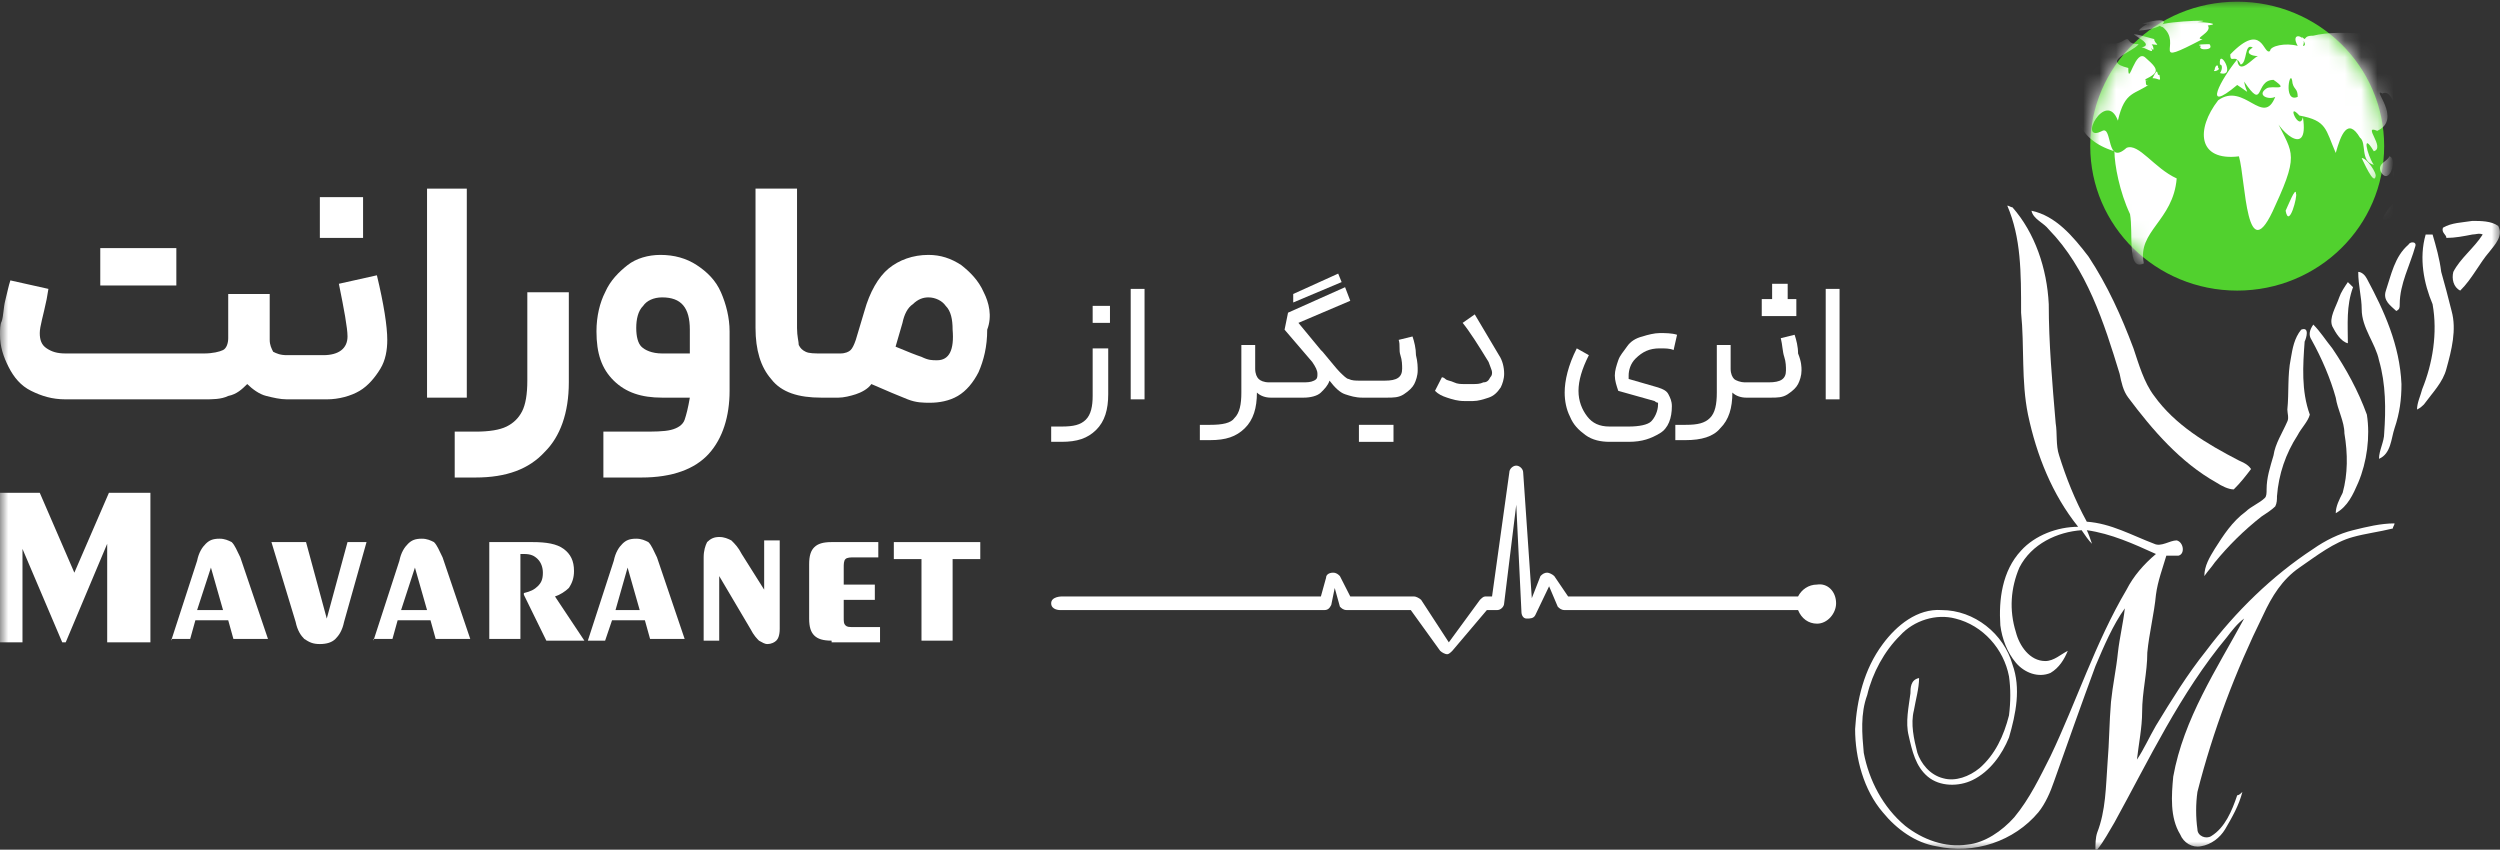
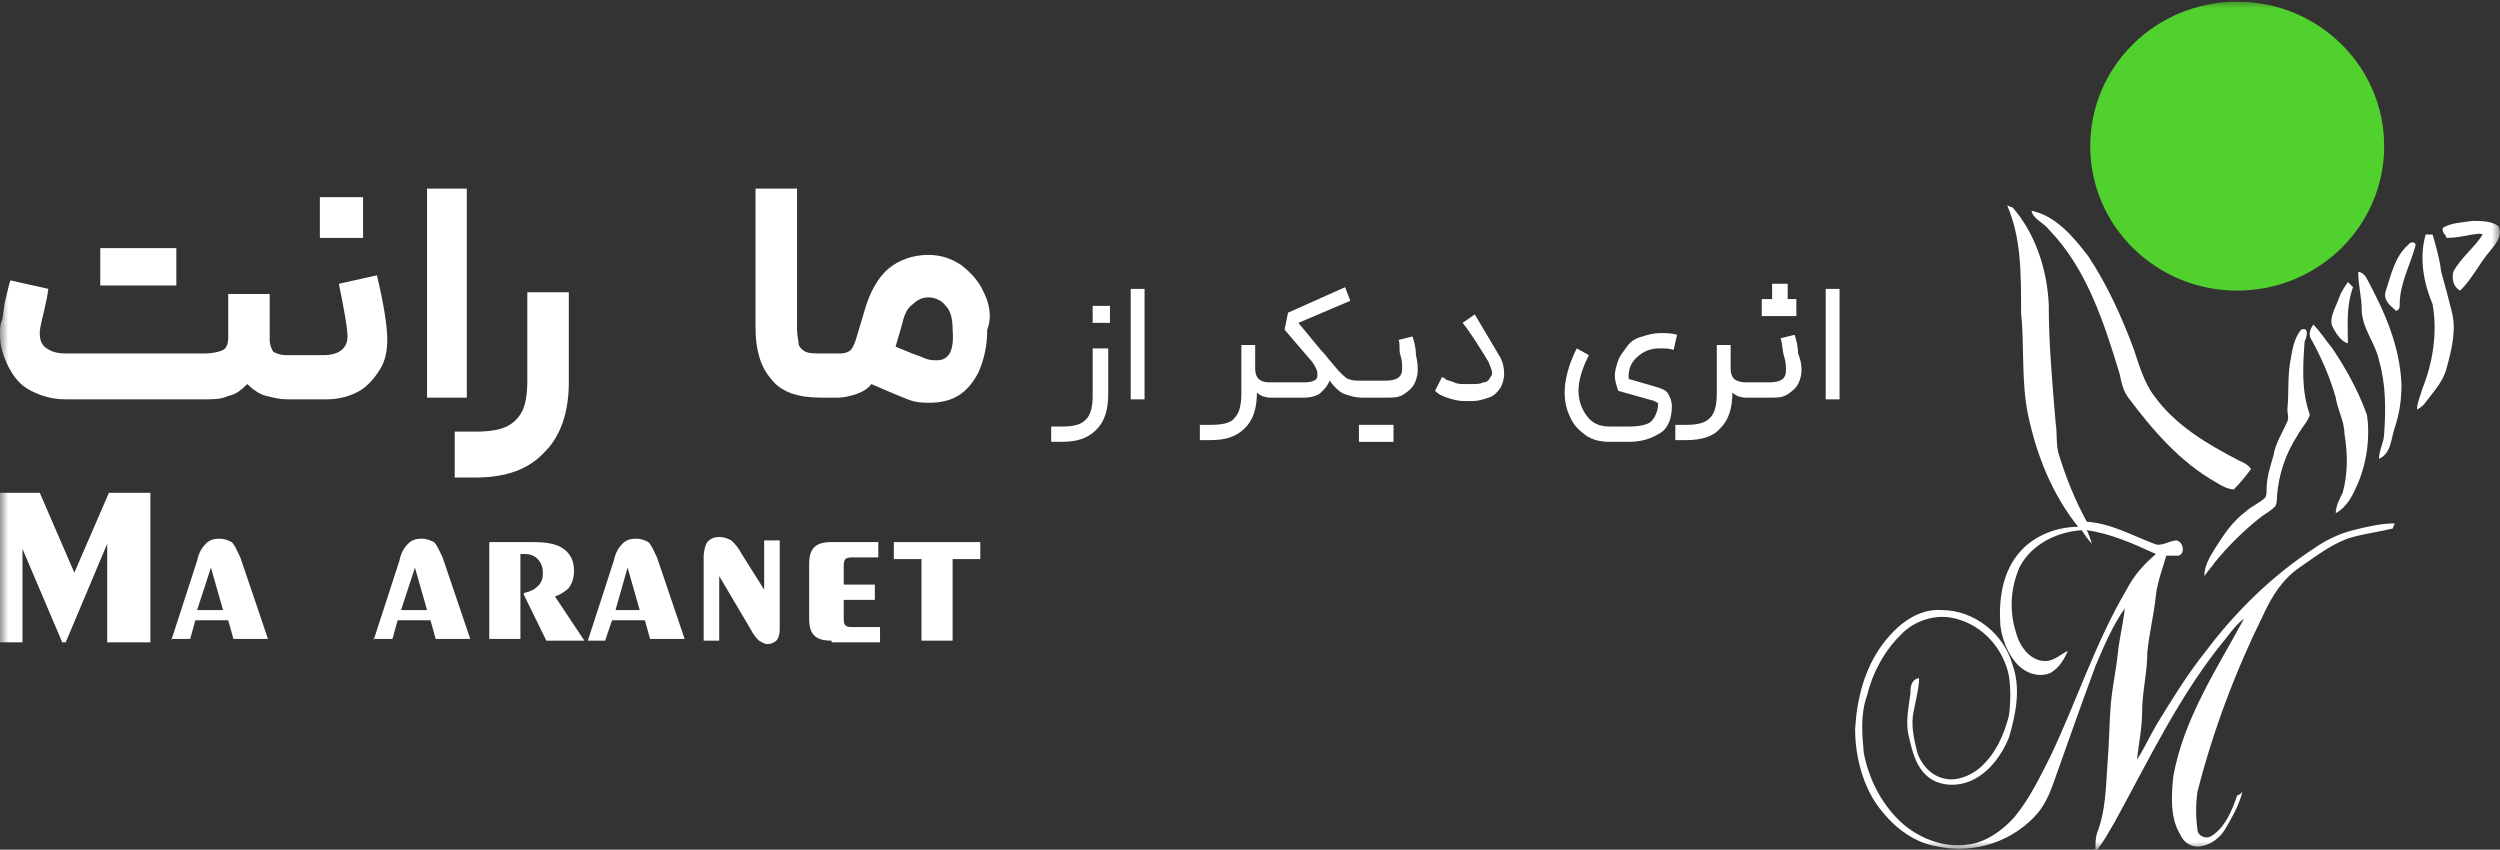
<svg xmlns="http://www.w3.org/2000/svg" width="153" height="52" viewBox="0 0 153 52" fill="none">
  <rect x="0" y="0" width="153" height="52" fill="#333333" stroke="none" />
  <g clip-path="url(#clip0_217_688)">
    <mask id="mask0_217_688" style="mask-type:luminance" maskUnits="userSpaceOnUse" x="0" y="0" width="153" height="52">
      <path d="M153 0L0 0L0 52L153 52V0Z" fill="white" />
    </mask>
    <g mask="url(#mask0_217_688)">
      <path d="M136.917 0.104C141.89 0.104 145.911 4.056 145.911 8.944C145.911 13.832 141.89 17.784 136.917 17.784C131.944 17.784 127.923 13.832 127.923 8.944C127.923 4.056 131.944 0.104 136.917 0.104Z" fill="#51D12E" />
-       <path d="M112.369 36.92C112.369 37.544 111.84 38.168 111.205 38.168C110.677 38.168 110.253 37.856 110.041 37.336H95.757C95.546 37.336 95.44 37.232 95.334 37.128L94.805 35.88L93.959 37.648C93.853 37.856 93.641 37.856 93.43 37.856C93.218 37.856 93.112 37.648 93.112 37.44L92.795 30.888L92.054 36.92C92.054 37.128 91.843 37.336 91.631 37.336H90.996L88.88 39.832C88.774 39.936 88.668 40.04 88.562 40.04C88.456 40.04 88.245 39.936 88.139 39.832L86.34 37.336H82.426C82.214 37.336 82.108 37.232 82.002 37.128L81.685 35.984L81.473 37.024C81.367 37.232 81.262 37.336 81.05 37.336H64.861C64.861 37.336 64.332 37.336 64.332 36.92C64.332 36.504 64.967 36.504 64.967 36.504H80.838L81.155 35.36C81.155 35.152 81.367 35.048 81.579 35.048C81.79 35.048 81.896 35.152 82.002 35.256L82.637 36.504H86.552C86.657 36.504 86.869 36.608 86.975 36.712L88.668 39.312L90.572 36.712C90.679 36.608 90.784 36.504 90.89 36.504H91.313L92.371 28.912C92.371 28.704 92.583 28.496 92.795 28.496C93.006 28.496 93.218 28.704 93.218 28.912L93.747 36.608L94.276 35.256C94.382 35.152 94.487 35.048 94.699 35.048C94.805 35.048 95.017 35.152 95.122 35.256L95.969 36.504H110.041C110.253 36.088 110.677 35.776 111.205 35.776C111.84 35.672 112.369 36.192 112.369 36.92Z" fill="white" />
      <path d="M0 39.208L0 30.16H2.434L4.55 35.048L6.666 30.16H9.205V39.312H6.56V33.28L4.021 39.312H3.809L1.376 33.592L1.376 39.312H0L0 39.208Z" fill="white" />
      <path d="M10.476 39.208L12.063 34.32C12.168 33.8 12.38 33.488 12.592 33.28C12.803 33.072 13.015 32.968 13.438 32.968C13.756 32.968 13.967 33.072 14.179 33.176C14.39 33.384 14.496 33.696 14.708 34.112L16.401 39.104H14.285L13.967 37.96H11.957L11.639 39.104H10.476V39.208ZM12.063 37.336H13.65L12.909 34.736L12.063 37.336Z" fill="white" />
-       <path d="M22.432 33.176L21.056 38.064C20.951 38.584 20.739 38.896 20.527 39.104C20.316 39.312 19.998 39.416 19.575 39.416C19.152 39.416 18.94 39.312 18.623 39.104C18.411 38.896 18.2 38.584 18.094 38.064L16.612 33.176H18.729L19.998 37.856L21.268 33.176H22.432Z" fill="white" />
      <path d="M22.855 39.208L24.442 34.32C24.547 33.8 24.759 33.488 24.971 33.28C25.182 33.072 25.394 32.968 25.817 32.968C26.135 32.968 26.346 33.072 26.558 33.176C26.769 33.384 26.875 33.696 27.087 34.112L28.78 39.104H26.664L26.346 37.96H24.336L24.018 39.104H22.855V39.208ZM24.547 37.336H26.135L25.394 34.736L24.547 37.336Z" fill="white" />
      <path d="M29.944 39.208V33.176H32.59C33.436 33.176 34.071 33.28 34.494 33.592C34.917 33.904 35.129 34.32 35.129 34.944C35.129 35.36 35.023 35.672 34.812 35.984C34.6 36.192 34.282 36.4 33.965 36.504L35.764 39.208H33.436L32.06 36.4V36.296C32.484 36.192 32.695 36.088 32.907 35.88C33.119 35.672 33.224 35.464 33.224 35.048C33.224 34.736 33.119 34.424 32.907 34.216C32.695 34.008 32.484 33.904 32.06 33.904C31.955 33.904 31.955 33.904 31.955 33.904H31.849V39.104H29.944V39.208Z" fill="white" />
      <path d="M35.976 39.208L37.563 34.32C37.669 33.8 37.88 33.488 38.092 33.28C38.303 33.072 38.515 32.968 38.938 32.968C39.256 32.968 39.467 33.072 39.679 33.176C39.891 33.384 39.996 33.696 40.208 34.112L41.901 39.104H39.785L39.467 37.96H37.457L37.034 39.208H35.976ZM37.669 37.336H39.15L38.409 34.736L37.669 37.336Z" fill="white" />
      <path d="M44.016 35.256V39.208H43.064V34.112C43.064 33.696 43.169 33.384 43.275 33.176C43.487 32.968 43.699 32.864 44.016 32.864C44.333 32.864 44.545 32.968 44.757 33.072C44.968 33.28 45.18 33.488 45.392 33.904L46.767 36.088V33.072H47.719V38.48C47.719 38.896 47.614 39.104 47.508 39.208C47.402 39.312 47.19 39.416 46.979 39.416C46.767 39.416 46.661 39.312 46.45 39.208C46.344 39.104 46.132 38.896 45.921 38.48L44.016 35.256Z" fill="white" />
      <path d="M50.895 39.208C50.366 39.208 50.049 39.104 49.837 38.896C49.625 38.688 49.52 38.376 49.52 37.856V34.528C49.52 34.008 49.625 33.696 49.837 33.488C50.049 33.28 50.366 33.176 50.895 33.176H53.752V34.112H52.271C52.059 34.112 51.847 34.112 51.742 34.216C51.636 34.32 51.636 34.528 51.636 34.736V35.776H53.54V36.712H51.636V37.752C51.636 38.064 51.636 38.168 51.742 38.272C51.847 38.376 51.953 38.376 52.271 38.376H53.858V39.312H50.895V39.208Z" fill="white" />
      <path d="M56.395 39.208V34.216H54.702V33.176H59.993V34.216H58.3V39.208H56.395Z" fill="white" />
      <path d="M10.792 15.184H6.137V17.472H10.792V15.184Z" fill="white" />
      <path d="M19.575 12.065V14.56H22.22V12.065H19.575Z" fill="white" />
      <path d="M23.701 20.8C23.701 21.424 23.595 22.048 23.278 22.568C22.961 23.088 22.537 23.608 22.008 23.92C21.479 24.232 20.739 24.44 19.998 24.44H17.564C17.141 24.44 16.718 24.336 16.295 24.232C15.871 24.128 15.448 23.816 15.131 23.504C14.813 23.816 14.496 24.128 13.967 24.232C13.544 24.44 13.014 24.44 12.486 24.44H4.021C3.174 24.44 2.539 24.232 1.905 23.92C1.27 23.608 0.846 23.088 0.529 22.464C0.212 21.84 0 21.216 0 20.488C0 20.176 0 19.864 0.106 19.656C0.212 19.344 0.212 18.824 0.317 18.408C0.423 17.992 0.529 17.472 0.635 17.16L2.963 17.68L2.857 18.304C2.645 19.344 2.434 19.968 2.434 20.384C2.434 20.8 2.539 21.112 2.857 21.32C3.174 21.528 3.492 21.632 4.021 21.632H12.486C13.014 21.632 13.438 21.528 13.649 21.424C13.861 21.32 13.967 21.008 13.967 20.696V17.992H16.506V20.8C16.506 21.112 16.612 21.32 16.718 21.528C16.93 21.632 17.141 21.736 17.564 21.736H19.786C20.739 21.736 21.268 21.32 21.268 20.592C21.268 20.072 21.056 18.928 20.739 17.368L23.066 16.848C23.49 18.616 23.701 19.968 23.701 20.8Z" fill="white" />
      <path d="M26.135 11.544H28.568V24.336H26.135V11.544Z" fill="white" />
      <path d="M34.812 17.992V23.4C34.812 25.272 34.282 26.728 33.33 27.664C32.378 28.704 31.002 29.224 29.098 29.224H27.828V26.416H29.098C29.944 26.416 30.579 26.312 31.002 26.104C31.426 25.896 31.743 25.584 31.955 25.168C32.166 24.752 32.272 24.128 32.272 23.296V17.888H34.812V17.992Z" fill="white" />
-       <path d="M41.054 26.312C41.477 26.208 41.794 26 41.9 25.688C42.006 25.376 42.112 24.96 42.218 24.336H40.525C39.255 24.336 38.303 24.024 37.562 23.296C36.821 22.568 36.504 21.632 36.504 20.28C36.504 19.344 36.715 18.512 37.033 17.888C37.35 17.16 37.88 16.64 38.408 16.224C38.938 15.808 39.678 15.6 40.419 15.6C41.265 15.6 42.006 15.808 42.641 16.224C43.276 16.64 43.805 17.16 44.122 17.888C44.44 18.616 44.651 19.448 44.651 20.28V23.92C44.651 25.48 44.228 26.832 43.382 27.768C42.535 28.704 41.16 29.224 39.255 29.224H36.927V26.416H39.255C39.996 26.416 40.63 26.416 41.054 26.312ZM39.255 21.216C39.467 21.424 39.89 21.632 40.525 21.632H42.218V20.176C42.218 18.824 41.689 18.2 40.525 18.2C39.996 18.2 39.572 18.408 39.361 18.72C39.043 19.032 38.938 19.552 38.938 20.072C38.938 20.592 39.043 21.008 39.255 21.216Z" fill="white" />
      <path d="M60.205 17.888C59.888 17.16 59.359 16.64 58.83 16.224C58.195 15.808 57.56 15.6 56.819 15.6C55.867 15.6 55.02 15.912 54.386 16.432C53.751 16.952 53.222 17.888 52.904 19.032L52.375 20.8C52.269 21.112 52.164 21.32 52.058 21.424C51.952 21.528 51.74 21.632 51.423 21.632H50.365C49.836 21.632 49.518 21.632 49.307 21.528C49.095 21.424 48.989 21.32 48.883 21.112C48.883 20.904 48.778 20.592 48.778 20.072V11.544H46.238V20.072C46.238 21.424 46.556 22.464 47.191 23.192C47.825 24.024 48.883 24.336 50.259 24.336H51.317C51.635 24.336 52.058 24.232 52.375 24.128C52.693 24.024 53.116 23.816 53.328 23.504C54.28 23.92 55.02 24.232 55.55 24.44C56.078 24.648 56.502 24.648 56.925 24.648C57.454 24.648 58.089 24.544 58.618 24.232C59.147 23.92 59.57 23.4 59.888 22.776C60.205 22.048 60.417 21.216 60.417 20.176C60.734 19.344 60.522 18.512 60.205 17.888ZM57.348 22.048C57.031 22.048 56.819 22.048 56.396 21.84C56.078 21.736 55.55 21.528 54.809 21.216L55.232 19.76C55.338 19.24 55.55 18.824 55.867 18.616C56.184 18.304 56.502 18.2 56.819 18.2C57.242 18.2 57.666 18.408 57.877 18.72C58.195 19.032 58.3 19.552 58.3 20.176C58.406 21.424 58.089 22.048 57.348 22.048Z" fill="white" />
      <path d="M67.823 21.216V24.128C67.823 25.064 67.612 25.792 67.083 26.312C66.554 26.832 65.919 27.04 64.967 27.04H64.332V26.104H64.967C65.707 26.104 66.131 26 66.448 25.688C66.766 25.376 66.871 24.856 66.871 24.232V21.32H67.823V21.216ZM66.871 18.72H67.93V19.76H66.871V18.72Z" fill="white" />
      <path d="M69.199 17.68H70.046V24.44H69.199V17.68Z" fill="white" />
-       <path d="M81.897 16.744L79.145 17.992V18.512L82.108 17.264L81.897 16.744Z" fill="white" />
      <path d="M86.763 22.672C86.763 22.984 86.657 23.296 86.552 23.504C86.446 23.712 86.234 23.92 85.917 24.128C85.599 24.336 85.282 24.336 84.859 24.336H83.378C82.954 24.336 82.637 24.232 82.319 24.128C82.002 24.024 81.684 23.712 81.367 23.296C81.261 23.608 81.05 23.816 80.838 24.024C80.627 24.232 80.203 24.336 79.78 24.336H77.769C77.452 24.336 77.135 24.232 76.923 24.024C76.923 24.96 76.712 25.688 76.182 26.208C75.653 26.728 75.018 26.936 74.066 26.936H73.431V26H74.066C74.807 26 75.336 25.896 75.548 25.584C75.865 25.272 75.971 24.752 75.971 24.024V21.112H76.817V22.568C76.817 22.88 76.923 23.088 77.029 23.192C77.135 23.296 77.346 23.4 77.664 23.4H79.674C79.992 23.4 80.203 23.4 80.415 23.296C80.627 23.192 80.627 23.088 80.627 22.88C80.627 22.672 80.52 22.464 80.309 22.152L78.616 20.176L78.828 19.136L82.319 17.576L82.637 18.408L79.463 19.76L80.838 21.424L80.944 21.528C81.473 22.152 81.79 22.568 82.002 22.776C82.214 22.984 82.425 23.192 82.531 23.192C82.743 23.296 82.954 23.296 83.271 23.296H84.753C85.494 23.296 85.811 23.088 85.811 22.568C85.811 22.36 85.811 22.048 85.705 21.736C85.599 21.424 85.705 21.112 85.599 20.8L86.446 20.592C86.552 20.904 86.657 21.32 86.657 21.736C86.763 22.152 86.763 22.464 86.763 22.672Z" fill="white" />
      <path d="M85.282 26H83.166V27.041H85.282V26Z" fill="white" />
      <path d="M91.736 21.736C91.948 22.048 92.054 22.464 92.054 22.88C92.054 23.192 91.948 23.504 91.843 23.712C91.631 24.024 91.419 24.232 91.102 24.336C90.784 24.44 90.467 24.544 90.149 24.544H89.62C89.197 24.544 88.88 24.44 88.562 24.336C88.245 24.232 88.033 24.128 87.821 23.92L88.245 23.088C88.245 23.088 88.35 23.088 88.456 23.192C88.562 23.296 88.773 23.296 88.985 23.4C89.197 23.504 89.409 23.504 89.62 23.504H90.149C90.361 23.504 90.572 23.504 90.784 23.4C90.996 23.4 91.102 23.296 91.207 23.088C91.313 22.984 91.313 22.88 91.313 22.776C91.313 22.672 91.207 22.464 91.102 22.152C90.467 21.112 89.938 20.28 89.514 19.76L90.255 19.24L91.736 21.736Z" fill="white" />
      <path d="M96.604 23.92C96.604 24.544 96.816 25.064 97.134 25.48C97.451 25.896 97.874 26.104 98.509 26.104H99.673C100.308 26.104 100.837 26 101.049 25.792C101.26 25.584 101.472 25.168 101.472 24.752C101.472 24.648 101.472 24.648 101.472 24.648C101.472 24.648 101.366 24.648 101.26 24.544L99.038 23.92C98.932 23.608 98.827 23.296 98.827 22.984C98.827 22.672 98.932 22.36 99.038 22.048C99.144 21.736 99.355 21.528 99.567 21.216C99.779 20.904 100.096 20.696 100.519 20.592C100.837 20.488 101.26 20.384 101.578 20.384C101.895 20.384 102.318 20.384 102.636 20.488L102.424 21.424C102.213 21.32 101.895 21.32 101.578 21.32C100.942 21.32 100.519 21.528 100.096 21.944C99.779 22.256 99.673 22.672 99.673 22.984C99.673 22.984 99.673 23.088 99.673 23.192L101.472 23.712C101.789 23.816 102.001 23.92 102.106 24.128C102.213 24.336 102.318 24.544 102.318 24.856C102.318 25.584 102.106 26.208 101.578 26.52C101.049 26.832 100.519 27.04 99.673 27.04H98.509C97.98 27.04 97.451 26.936 97.028 26.624C96.604 26.312 96.287 26 96.075 25.48C95.864 25.064 95.758 24.544 95.758 24.024C95.758 23.296 95.97 22.36 96.499 21.32L97.239 21.736C96.816 22.568 96.604 23.296 96.604 23.92Z" fill="white" />
      <path d="M110.253 22.672C110.253 22.984 110.148 23.296 110.042 23.504C109.936 23.712 109.724 23.92 109.407 24.128C109.089 24.336 108.772 24.336 108.349 24.336H106.868C106.55 24.336 106.233 24.232 106.021 24.024C106.021 24.96 105.81 25.688 105.281 26.208C104.857 26.728 104.117 26.936 103.164 26.936H102.53V26H103.164C103.905 26 104.328 25.896 104.646 25.584C104.963 25.272 105.069 24.752 105.069 24.024V21.112H105.915V22.568C105.915 22.88 106.021 23.088 106.127 23.192C106.233 23.296 106.55 23.4 106.762 23.4H108.243C108.984 23.4 109.301 23.192 109.301 22.672C109.301 22.464 109.301 22.152 109.196 21.84C109.089 21.528 109.089 21.112 108.984 20.696L109.83 20.488C109.936 20.8 110.042 21.216 110.042 21.632C110.253 22.152 110.253 22.464 110.253 22.672Z" fill="white" />
      <path d="M109.936 18.304V19.344H107.819V18.304H108.454V17.368H109.406V18.304H109.936Z" fill="white" />
      <path d="M111.734 17.68H112.581V24.44H111.734V17.68Z" fill="white" />
      <path d="M122.845 12.584C122.95 12.584 123.056 12.688 123.162 12.688C124.537 14.248 125.278 16.432 125.384 18.616C125.384 21.008 125.596 23.4 125.807 25.896C125.913 26.52 125.807 27.248 126.019 27.872C126.442 29.224 126.971 30.576 127.712 31.928C129.193 32.032 130.463 32.76 131.838 33.28C132.262 33.488 132.79 33.072 133.214 33.072C133.637 33.176 133.743 33.904 133.319 34.008C133.108 34.008 132.79 34.008 132.579 34.008C132.367 34.736 132.05 35.568 131.944 36.4C131.838 37.544 131.521 38.792 131.415 39.936C131.415 41.184 131.098 42.328 131.098 43.576C131.098 44.512 130.886 45.552 130.78 46.488C131.203 45.864 131.521 45.136 131.944 44.408C132.896 42.848 133.849 41.288 135.013 39.832C136.811 37.44 139.033 35.256 141.572 33.592C142.313 33.072 143.16 32.656 144.006 32.448C144.853 32.24 145.699 32.032 146.546 32.032C146.546 32.136 146.44 32.24 146.44 32.344C145.594 32.552 144.747 32.656 144.006 32.864C142.843 33.176 141.784 34.008 140.726 34.736C139.668 35.464 139.033 36.504 138.504 37.648C136.811 41.08 135.436 44.72 134.483 48.464C134.378 49.192 134.378 50.024 134.483 50.752C134.483 51.168 135.013 51.376 135.33 51.168C136.177 50.648 136.6 49.608 136.917 48.672C137.023 48.672 137.129 48.568 137.234 48.464C137.023 49.296 136.6 50.024 136.177 50.752C135.859 51.272 135.33 51.688 134.695 51.792C134.166 51.896 133.637 51.584 133.426 51.064C132.79 50.024 132.896 48.672 133.002 47.528C133.637 43.992 135.647 40.976 137.34 37.856C136.917 38.168 136.6 38.584 136.282 39C133.426 42.432 131.521 46.488 129.404 50.336C129.087 50.856 128.77 51.48 128.347 52H128.24C128.24 51.688 128.24 51.272 128.347 50.96C128.876 49.608 128.876 48.152 128.981 46.696C129.087 45.448 129.087 44.2 129.193 42.952C129.299 41.912 129.511 40.976 129.616 39.936C129.722 39 129.934 38.168 130.039 37.232C129.299 38.272 128.77 39.52 128.24 40.768C127.394 43.056 126.548 45.448 125.701 47.84C125.489 48.464 125.172 49.192 124.749 49.712C123.268 51.48 120.834 52.312 118.506 51.792C117.236 51.584 116.072 50.752 115.226 49.712C114.062 48.36 113.533 46.384 113.533 44.616C113.639 42.848 114.062 40.976 115.226 39.416C116.072 38.272 117.343 37.232 118.823 37.336C120.834 37.336 122.633 38.792 123.162 40.664C123.691 42.12 123.373 43.68 122.95 45.136C122.527 46.176 121.786 47.216 120.728 47.736C119.882 48.152 118.718 48.152 117.977 47.528C117.236 46.904 117.025 45.968 116.813 45.032C116.602 44.2 116.813 43.264 116.919 42.432C116.919 42.12 116.919 41.6 117.448 41.496C117.448 42.12 117.236 42.848 117.131 43.472C116.919 44.304 117.131 45.24 117.343 46.072C117.554 46.696 118.083 47.424 118.93 47.632C119.67 47.84 120.517 47.528 121.151 47.008C122.104 46.176 122.633 45.032 122.95 43.784C123.056 42.952 123.056 42.12 122.95 41.392C122.633 39.728 121.363 38.272 119.67 37.856C118.506 37.544 117.131 37.96 116.284 38.896C115.332 39.832 114.591 41.184 114.274 42.536C113.851 43.68 113.956 44.928 114.062 46.072C114.38 47.736 115.226 49.4 116.602 50.544C117.66 51.376 119.035 51.896 120.411 51.688C121.469 51.584 122.527 50.856 123.268 50.024C124.22 48.88 124.855 47.528 125.489 46.28C127.077 42.952 128.24 39.312 130.145 36.088C130.568 35.256 131.203 34.528 131.944 33.904C130.568 33.28 129.193 32.656 127.712 32.448C127.817 32.656 127.923 32.968 128.029 33.28C127.817 33.072 127.606 32.76 127.394 32.448C125.913 32.552 124.326 33.28 123.585 34.736C123.056 35.984 122.95 37.336 123.373 38.688C123.585 39.52 124.22 40.456 125.172 40.456C125.701 40.456 126.124 40.04 126.548 39.832C126.336 40.352 126.019 40.872 125.489 41.184C124.749 41.496 123.902 41.184 123.373 40.56C122.845 39.936 122.527 39.104 122.421 38.272C122.315 36.712 122.527 34.944 123.691 33.696C124.537 32.76 125.913 32.24 127.183 32.24C125.596 30.264 124.643 27.872 124.114 25.376C123.691 23.296 123.902 21.216 123.691 19.136C123.691 16.64 123.691 14.56 122.845 12.584Z" fill="white" />
      <path d="M124.326 12.896C125.807 13.208 126.865 14.456 127.818 15.704C128.982 17.472 129.828 19.344 130.569 21.32C130.886 22.256 131.203 23.4 131.838 24.232C133.108 26 135.013 27.144 137.023 28.184C137.235 28.288 137.552 28.392 137.764 28.704C137.446 29.12 137.129 29.536 136.705 29.952C136.388 29.952 135.965 29.744 135.648 29.536C133.425 28.288 131.733 26.312 130.251 24.336C129.934 23.92 129.828 23.4 129.722 22.88C128.77 19.76 127.712 16.432 125.384 14.04C125.067 13.624 124.432 13.416 124.326 12.896Z" fill="white" />
      <path d="M149.508 13.936C150.037 13.624 150.671 13.624 151.306 13.52C151.835 13.52 152.47 13.52 152.894 13.832C153.211 14.456 152.682 14.976 152.365 15.392C151.73 16.12 151.306 17.056 150.566 17.784C150.143 17.576 150.037 17.056 150.143 16.64C150.566 15.808 151.412 15.184 151.942 14.352C151.73 14.248 151.518 14.352 151.306 14.352C150.778 14.456 150.248 14.56 149.719 14.56C149.719 14.352 149.402 14.248 149.508 13.936Z" fill="white" />
      <path d="M148.451 14.352C148.557 14.352 148.768 14.352 148.874 14.352C149.086 15.08 149.298 15.808 149.403 16.64C149.615 17.368 149.827 18.2 150.038 19.032C150.355 20.176 150.038 21.424 149.721 22.568C149.509 23.4 148.874 24.024 148.345 24.752C148.239 24.856 148.134 24.96 147.922 25.064C147.922 24.648 148.134 24.232 148.239 23.816C148.874 22.256 149.191 20.384 148.874 18.616C148.345 17.368 148.028 15.808 148.451 14.352Z" fill="white" />
      <path d="M147.392 14.976C147.498 14.768 147.921 14.768 147.815 15.081C147.498 16.224 146.863 17.369 146.863 18.616C146.863 18.825 146.863 18.928 146.651 19.032C146.334 18.721 145.805 18.409 146.016 17.785C146.334 16.849 146.546 15.704 147.392 14.976Z" fill="white" />
      <path d="M144.324 16.64C144.536 16.64 144.748 16.848 144.853 17.056C145.912 19.032 146.864 21.112 146.97 23.504C146.97 24.44 146.864 25.272 146.547 26.208C146.335 26.832 146.335 27.768 145.594 28.08C145.594 27.56 145.912 27.04 145.912 26.52C146.017 25.064 146.017 23.504 145.594 22.048C145.383 21.008 144.536 20.072 144.536 18.928C144.536 18.2 144.324 17.472 144.324 16.64Z" fill="white" />
      <path d="M143.16 18.2C143.266 17.888 143.477 17.576 143.689 17.264C143.795 17.368 143.9 17.472 144.006 17.576C143.583 18.72 143.689 19.864 143.689 21.008C143.266 20.904 142.948 20.384 142.736 19.968C142.525 19.448 142.948 18.824 143.16 18.2Z" fill="white" />
      <path d="M141.467 20.8C141.255 20.488 141.361 20.176 141.573 19.864C141.996 20.28 142.314 20.8 142.737 21.32C143.583 22.568 144.324 23.92 144.853 25.376C145.065 26.728 144.853 28.288 144.324 29.536C144.006 30.264 143.689 30.992 142.948 31.408C142.948 30.992 143.16 30.576 143.371 30.16C143.689 29.016 143.689 27.768 143.478 26.52C143.478 25.792 143.054 25.064 142.948 24.336C142.631 23.192 142.102 21.944 141.467 20.8Z" fill="white" />
      <path d="M140.197 21.944C140.303 21.32 140.409 20.696 140.832 20.176C141.361 19.968 141.149 20.696 141.044 20.904C140.938 22.36 140.832 23.92 141.361 25.376C141.255 25.792 140.832 26.208 140.62 26.624C139.88 27.768 139.456 29.016 139.351 30.368C139.351 30.576 139.351 30.784 139.245 30.992C139.033 31.2 138.716 31.408 138.398 31.616C137.34 32.448 136.388 33.384 135.541 34.424C135.33 34.736 135.118 34.944 134.906 35.256C134.906 34.632 135.224 34.112 135.541 33.592C136.07 32.76 136.6 31.928 137.446 31.304C137.764 30.992 138.293 30.784 138.61 30.472C138.716 30.368 138.716 30.16 138.716 29.952C138.716 29.224 138.928 28.6 139.139 27.872C139.245 27.144 139.668 26.52 139.986 25.792C140.091 25.584 139.986 25.272 139.986 25.064C140.091 24.024 139.985 22.984 140.197 21.944Z" fill="white" />
      <mask id="mask1_217_688" style="mask-type:luminance" maskUnits="userSpaceOnUse" x="127" y="0" width="19" height="18">
-         <path d="M136.917 17.784C141.884 17.784 145.911 13.826 145.911 8.944C145.911 4.062 141.884 0.104 136.917 0.104C131.95 0.104 127.923 4.062 127.923 8.944C127.923 13.826 131.95 17.784 136.917 17.784Z" fill="white" />
-       </mask>
+         </mask>
      <g mask="url(#mask1_217_688)">
        <path d="M147.604 6.24C147.498 5.2 147.604 5.824 146.863 6.448C147.286 6.968 146.863 6.24 147.074 6.344C147.392 6.448 147.286 6.344 147.604 6.24ZM149.191 11.544C149.191 10.92 147.181 10.192 147.815 10.608C147.921 11.128 148.238 11.128 149.191 11.544ZM148.979 13.104C148.133 10.504 148.662 12.688 148.027 12.168C147.815 10.92 145.382 13 145.805 14.04C145.594 14.768 147.286 13.208 147.392 14.248C147.392 14.456 148.873 15.496 148.979 13.104ZM133.214 10.92C131.838 10.296 130.886 8.736 130.145 9.048C128.876 10.192 129.299 7.696 128.664 8.008C127.077 8.84 128.876 5.408 129.616 7.384C130.039 5.512 130.674 5.824 131.627 5.096C130.991 5.616 131.732 4.264 130.78 5.096C132.155 4.472 132.262 4.368 131.309 3.536C130.674 2.912 130.251 5.408 130.251 4.16C128.558 3.744 130.463 3.224 130.886 2.704C130.039 2.704 130.463 2.184 129.934 2.496C129.087 3.12 126.23 1.768 124.855 2.808C125.066 3.12 125.489 2.808 124.855 3.016C124.114 3.64 125.701 3.328 124.114 3.952C128.876 1.664 124.537 7.8 129.404 9.256C129.404 10.088 129.722 11.752 130.357 13.104C130.568 14.248 130.145 16.64 131.203 16.12C130.78 14.144 133.002 13.52 133.214 10.92ZM132.155 4.576C131.944 4.68 132.155 3.952 131.732 4.784C132.155 4.784 132.262 5.096 132.155 4.576ZM131.309 4.888C131.415 4.992 131.521 4.992 131.309 4.888V4.888ZM131.838 2.392C128.876 1.56 132.367 2.704 130.991 2.912C131.203 2.808 131.944 3.432 131.627 2.912C131.944 3.328 131.732 2.6 131.627 2.704C132.367 2.808 131.838 2.704 131.838 2.392ZM131.098 1.456C131.732 1.456 131.203 1.456 130.886 1.872C132.685 1.768 133.108 0.832 131.098 1.456ZM137.129 3.952C137.234 3.848 137.234 3.848 137.129 3.952V3.952ZM135.859 3.952C136.07 3.952 135.965 4.368 135.859 4.472C136.917 4.784 135.753 2.808 135.859 3.952ZM134.801 2.392C134.166 2.392 135.436 1.976 135.118 1.56C135.965 1.456 134.906 1.352 134.483 1.352C136.177 1.144 131.203 1.352 132.367 1.664C133.637 2.704 131.415 4.16 134.801 2.392ZM146.863 10.816C146.863 10.4 146.757 10.504 146.651 10.296C147.074 10.296 147.074 10.192 146.651 10.192C146.122 10.92 146.757 10.92 146.863 10.816ZM145.699 10.504C146.228 11.44 146.757 9.672 146.228 9.568C146.122 9.88 145.487 9.984 145.699 10.504ZM145.382 10.816C145.487 10.608 144.853 9.672 144.535 9.672C144.641 9.88 145.276 11.336 145.382 10.816ZM135.541 4.264C135.33 4.472 135.965 4.264 135.753 4.16C135.753 3.848 135.541 4.056 135.541 4.264ZM134.906 3.016C135.013 3.016 135.436 3.016 135.224 2.704C135.118 2.704 134.272 2.704 134.695 2.808C134.589 2.912 134.695 3.016 134.906 3.016ZM140.515 11.856C140.515 11.336 139.985 12.688 139.88 12.896C140.091 14.04 140.62 11.96 140.515 11.856ZM144.43 8.424C143.689 7.176 143.266 8.216 142.948 9.36C142.313 7.904 142.419 7.384 140.726 7.072C139.88 6.136 140.726 8.112 140.938 7.176C141.361 9.88 139.245 7.8 139.139 6.968C140.197 9.36 140.832 9.152 139.245 12.584C137.446 16.744 137.446 11.024 137.023 9.568C134.483 9.88 134.378 7.904 135.753 6.136C137.34 4.992 138.504 7.8 139.245 5.928C138.821 6.136 138.081 5.824 138.716 5.408C139.033 5.2 140.197 5.616 139.139 4.888C138.821 4.888 139.456 4.472 139.139 4.888C137.975 4.888 138.61 6.864 137.34 4.992C137.446 5.72 137.869 5.824 136.917 5.2C134.695 7.072 135.965 4.784 136.917 3.64C137.023 4.68 137.869 3.536 138.187 3.432C137.764 3.432 137.34 3.224 137.869 2.912C137.34 2.6 137.552 3.848 137.129 3.952C136.811 3.224 136.494 3.952 136.494 3.328C138.504 1.248 138.504 3.432 138.928 3.12C138.928 2.808 139.88 2.6 140.62 2.808C140.091 1.872 141.255 2.184 140.938 2.808C141.361 2.808 140.515 1.976 141.044 2.392C141.149 2.288 141.149 2.184 141.572 2.184C143.16 1.768 146.969 2.08 148.556 3.224C147.604 3.64 147.604 3.224 148.027 4.056C147.604 4.992 147.498 3.328 147.392 3.224C147.392 3.536 147.286 3.224 147.181 3.328C146.863 3.536 147.181 3.64 146.546 3.536C145.17 3.744 147.71 4.68 146.44 5.408C146.546 7.072 146.44 5.408 145.805 5.72C145.064 5.304 147.074 7.28 145.487 8.008C144.535 7.592 146.017 9.048 145.276 9.256C144.535 8.008 144.853 9.464 145.276 10.088C144.43 9.88 144.853 8.736 144.43 8.424ZM138.398 9.36C138.293 9.36 138.293 9.36 138.398 9.36V9.36ZM140.62 5.928C140.62 5.408 140.409 5.512 140.303 5.096C140.197 3.952 139.668 6.344 140.62 5.928ZM145.064 2.08C144.853 2.08 145.17 2.184 145.17 2.184C145.276 2.08 145.17 2.08 145.064 2.08ZM124.22 2.808C124.432 3.016 125.172 2.6 124.537 2.704C124.643 2.184 123.902 3.016 124.22 2.808Z" fill="white" />
      </g>
    </g>
  </g>
  <defs>
    <clipPath id="clip0_217_688">
      <rect width="153" height="52" fill="white" />
    </clipPath>
  </defs>
</svg>